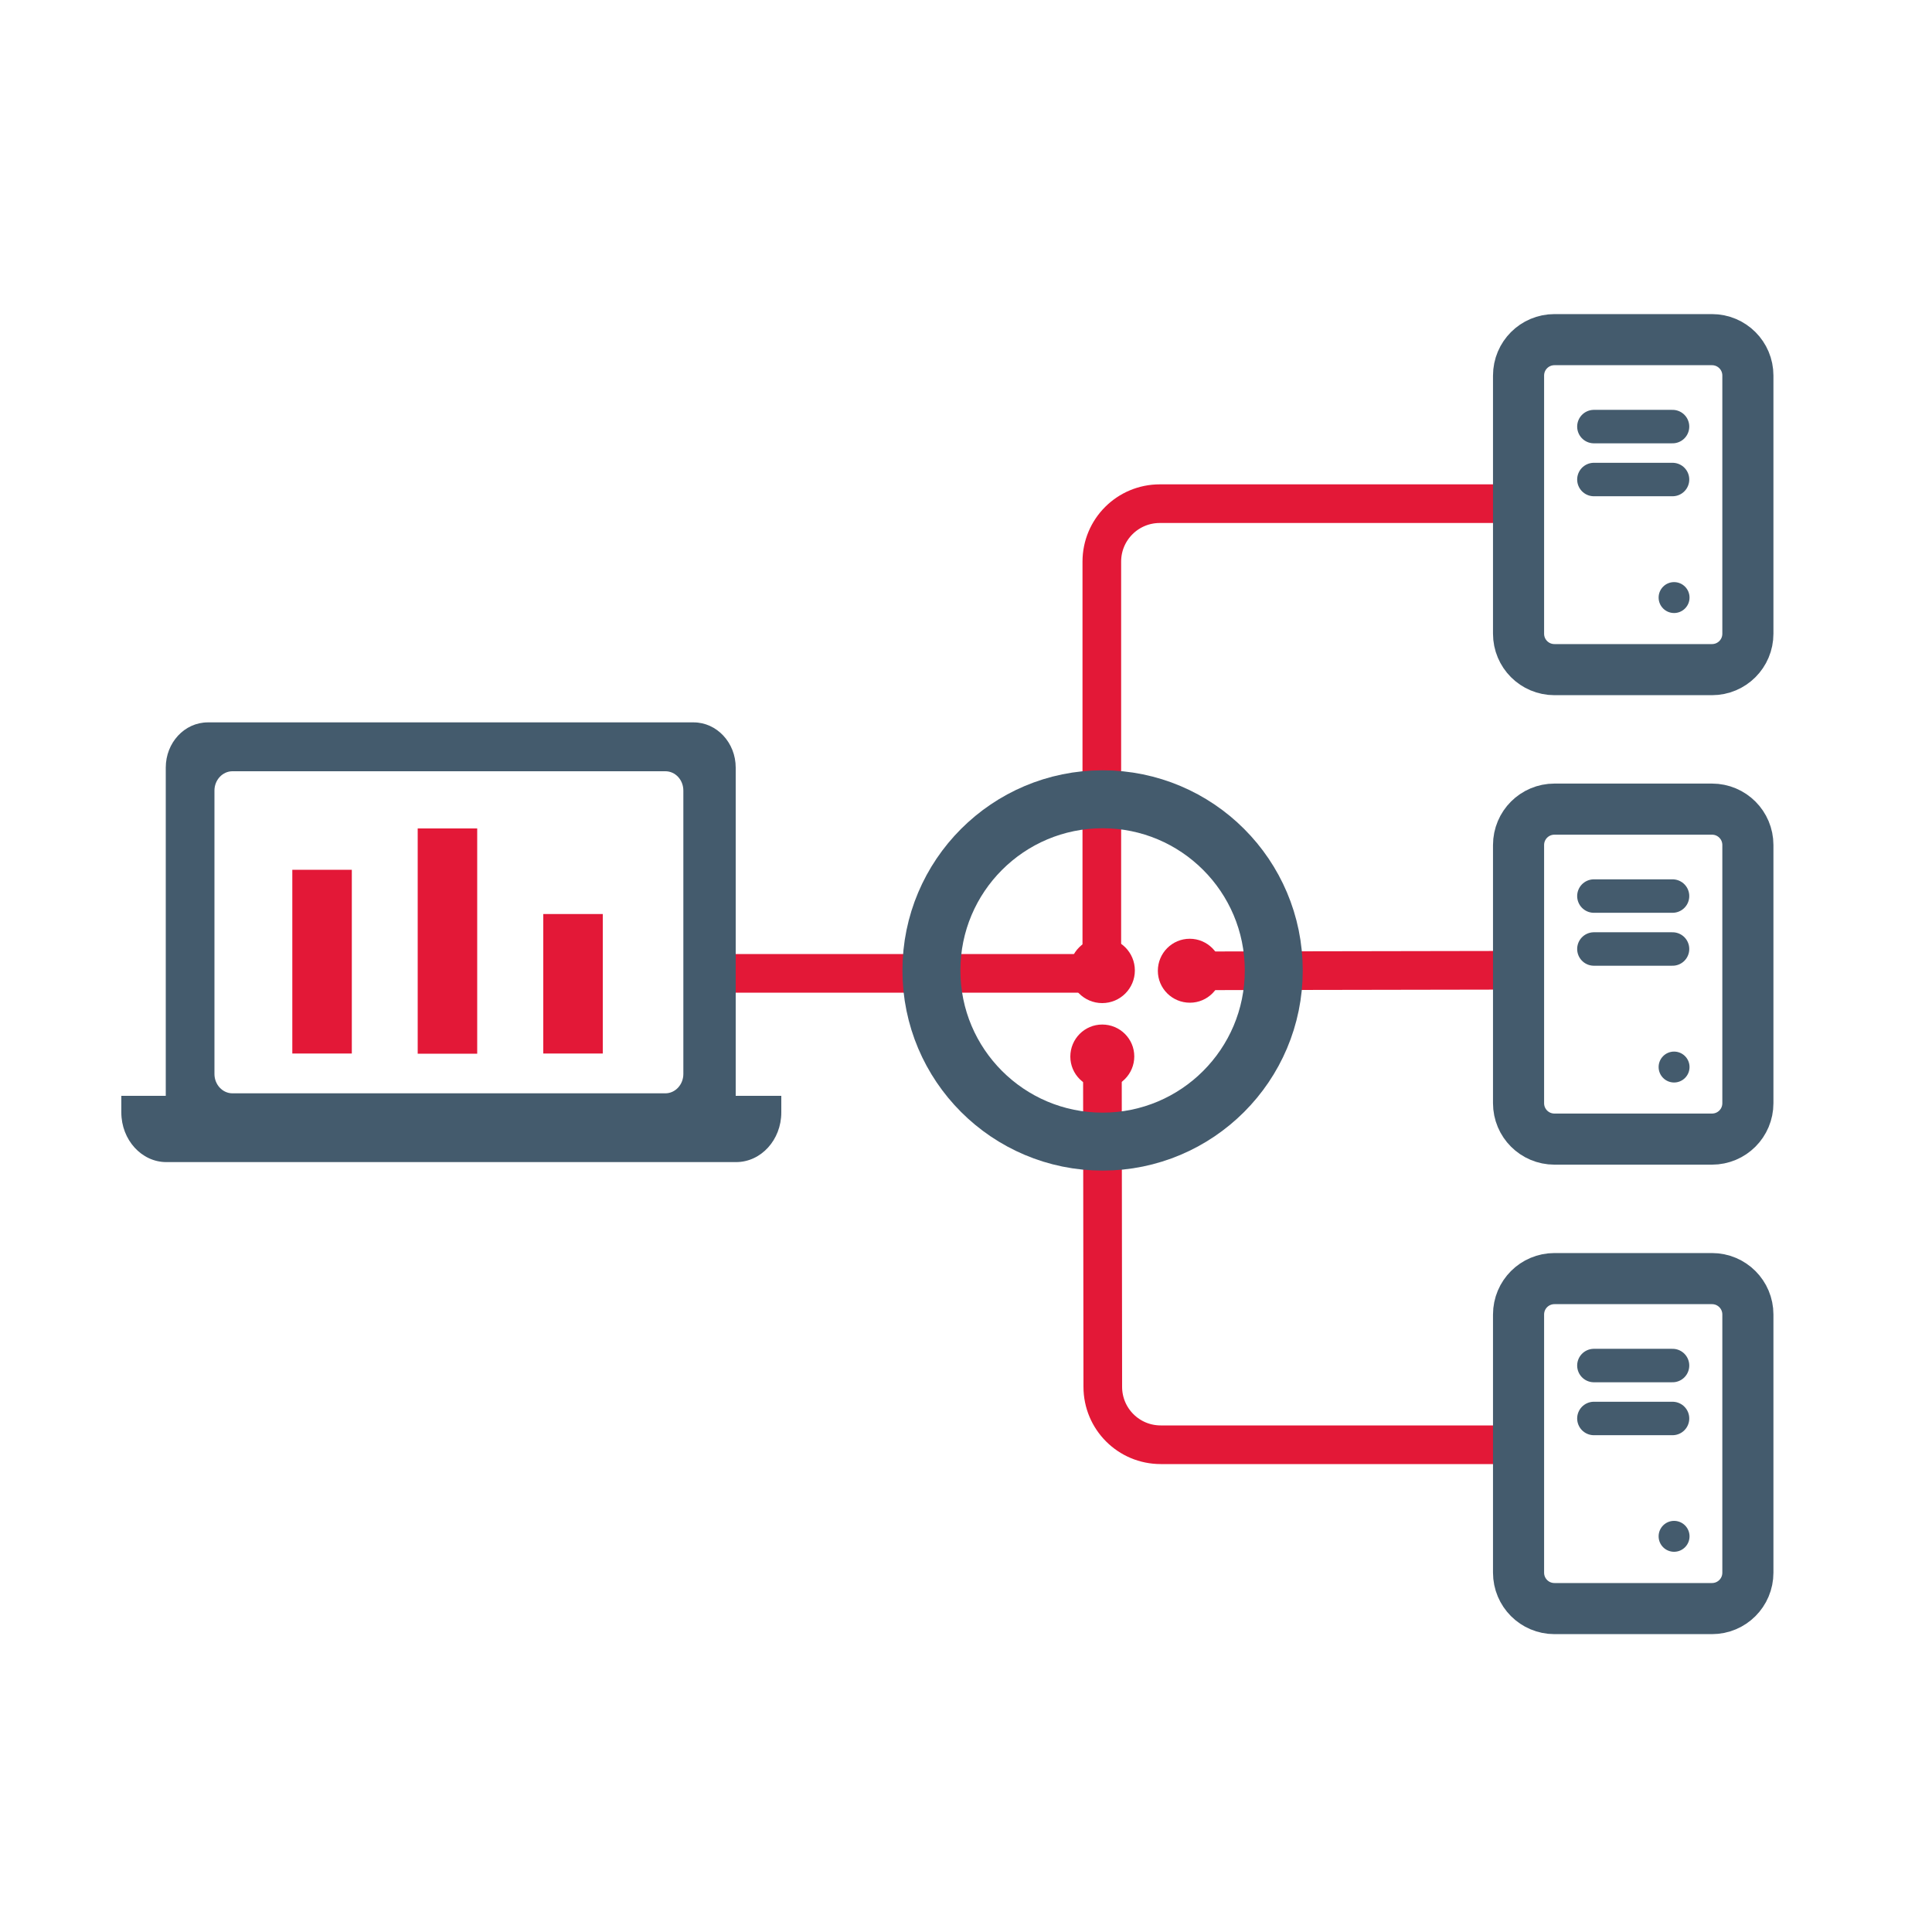
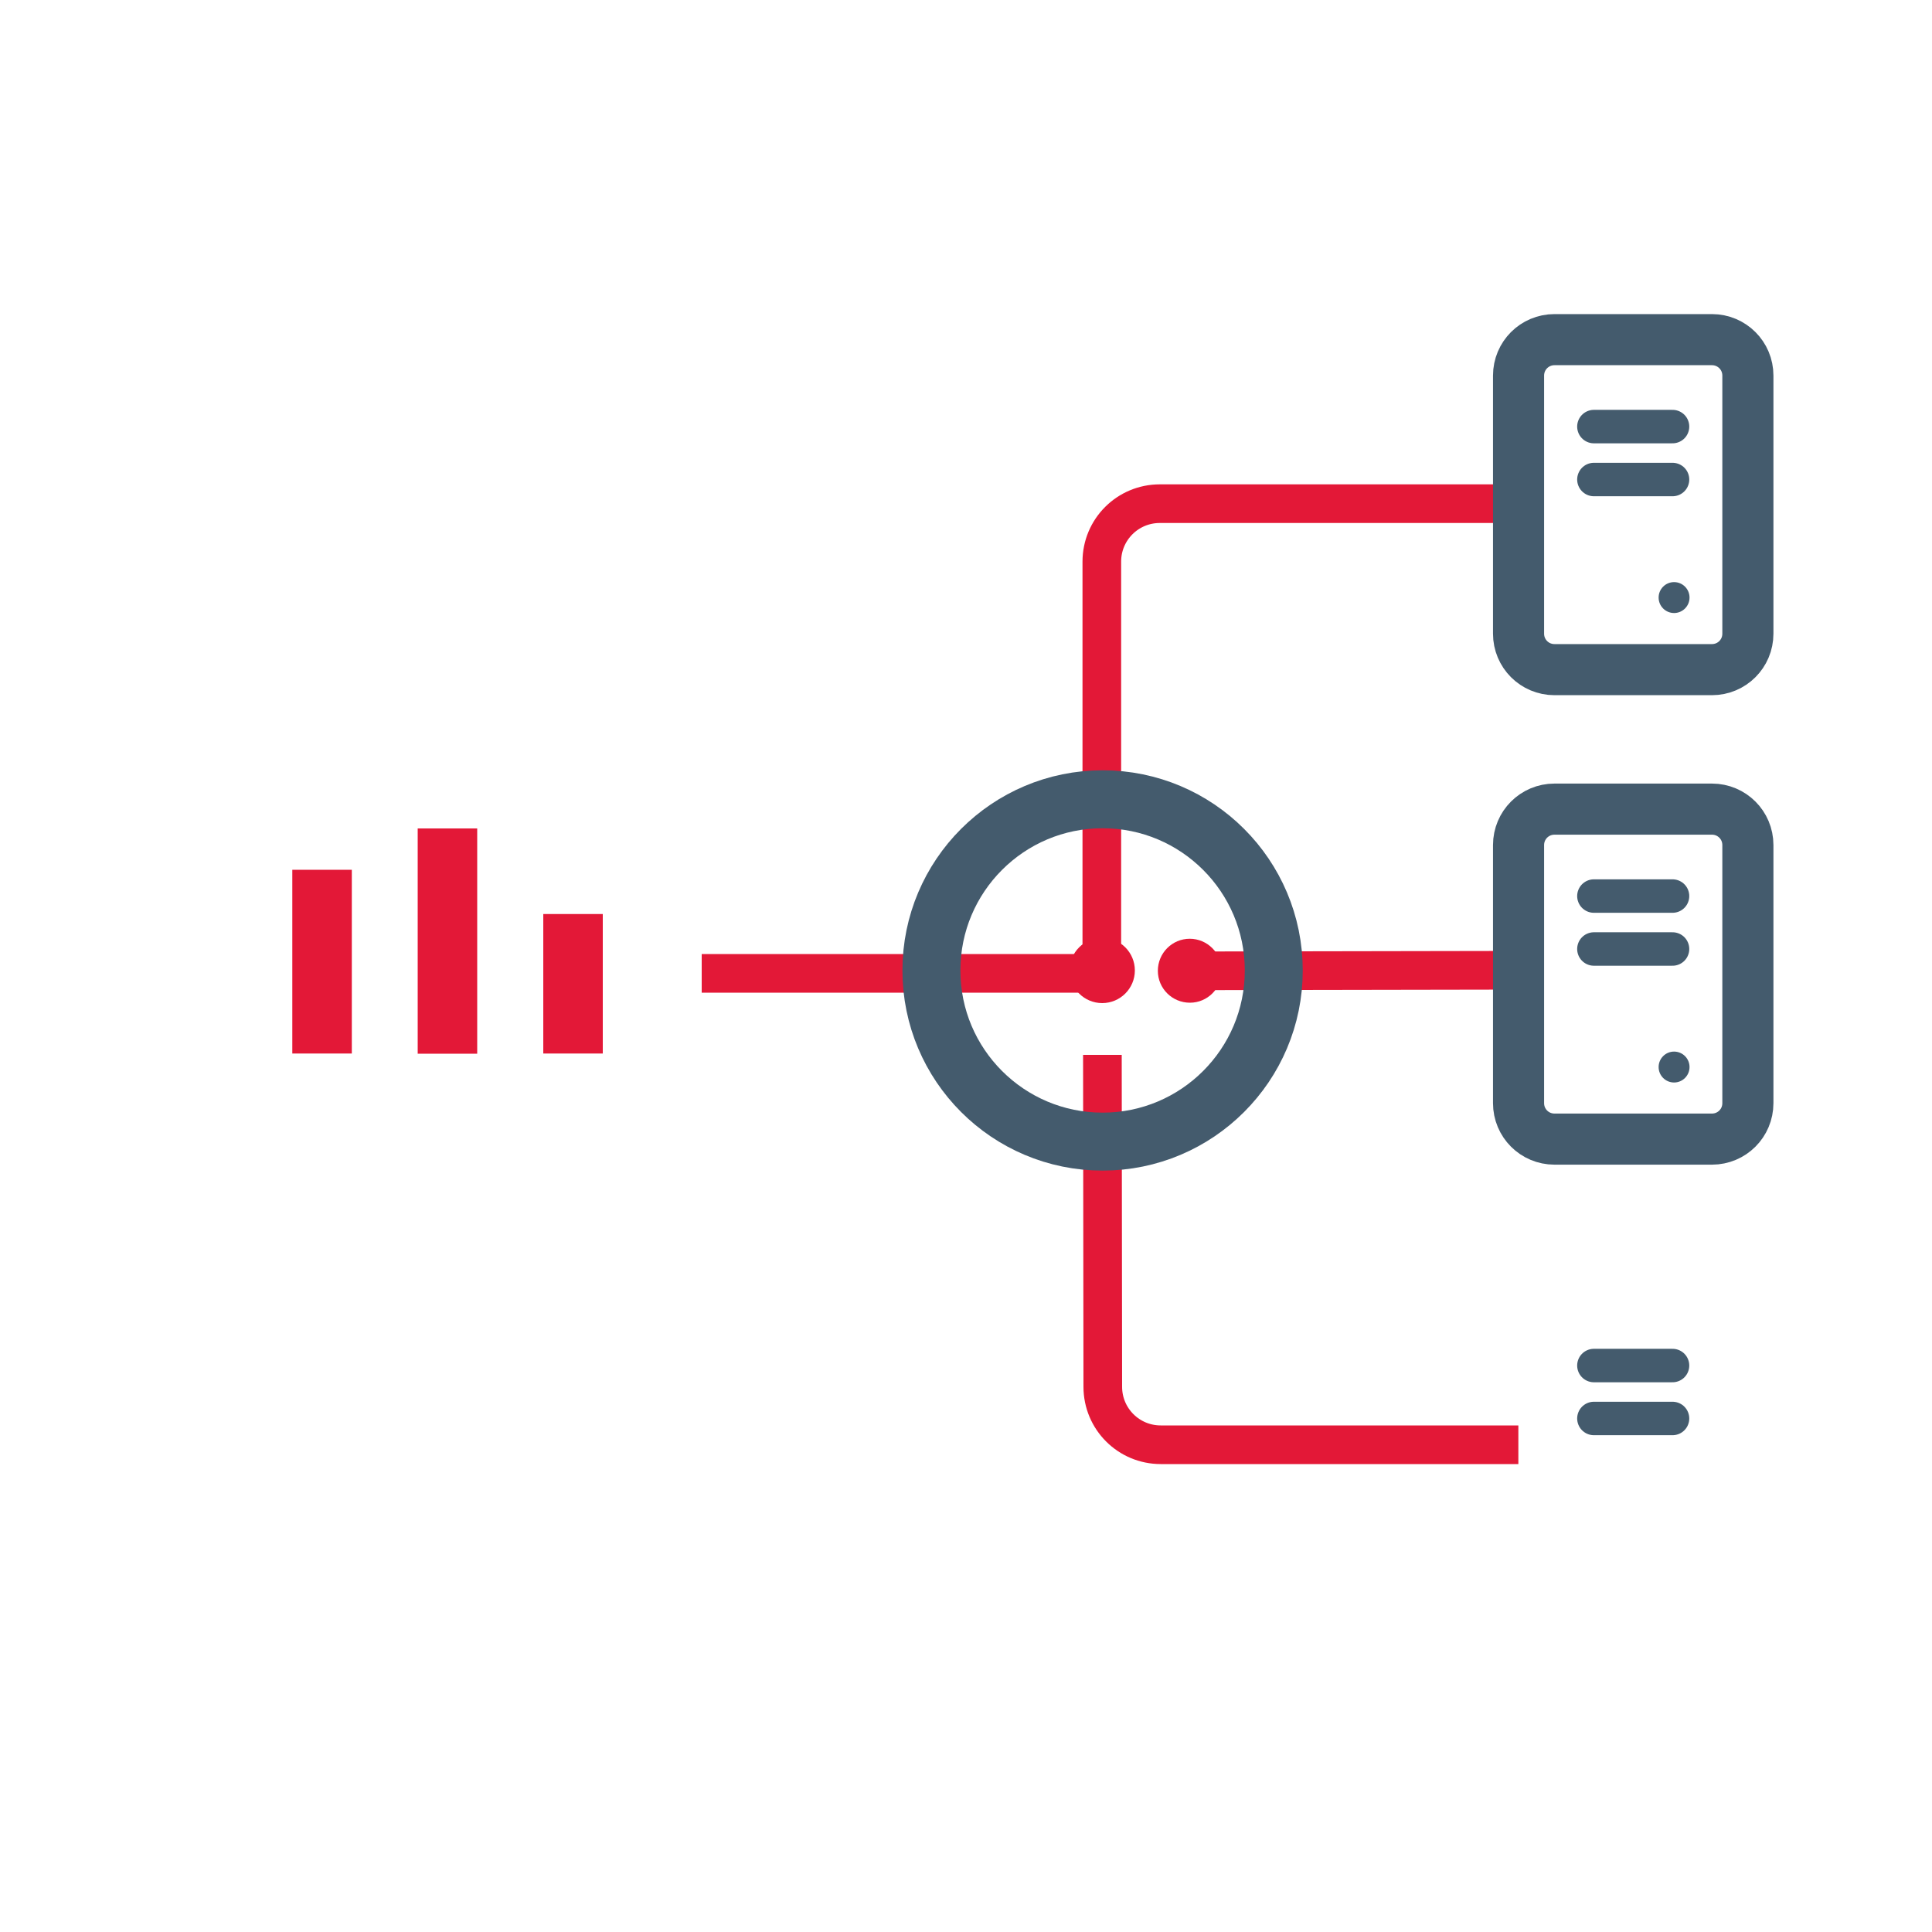
<svg xmlns="http://www.w3.org/2000/svg" version="1.1" id="Icon_1_" x="0px" y="0px" viewBox="0 0 100 100" enable-background="new 0 0 100 100" xml:space="preserve">
  <g>
    <g>
      <path fill="none" stroke="#E31837" stroke-width="2" stroke-miterlimit="10" d="M78.59,74.78H60.08c-1.66,0-3-1.34-3-3L57.06,54.6    " />
      <g>
-         <path fill="#E31837" d="M58.71,54.68c0-0.91-0.74-1.65-1.66-1.65c-0.91,0-1.65,0.74-1.65,1.66c0,0.91,0.74,1.65,1.66,1.65     C57.97,56.34,58.71,55.59,58.71,54.68z" />
-       </g>
+         </g>
    </g>
  </g>
  <g>
    <g>
      <line fill="none" stroke="#E31837" stroke-width="2" stroke-miterlimit="10" x1="78.59" y1="50.22" x2="61.5" y2="50.25" />
      <g>
        <path fill="#E31837" d="M61.58,48.59c-0.91,0-1.65,0.74-1.65,1.66c0,0.91,0.74,1.65,1.66,1.65c0.91,0,1.65-0.74,1.65-1.66     C63.23,49.33,62.49,48.59,61.58,48.59z" />
      </g>
    </g>
  </g>
  <path fill="none" stroke="#E31837" stroke-width="2" stroke-miterlimit="10" d="M78.61,26.07H60.03c-1.66,0-3,1.34-3,3v21.31H36.32" />
  <circle fill="#E31837" cx="57.05" cy="50.23" r="1.69" />
  <circle fill="none" stroke="#445B6D" stroke-width="3" stroke-miterlimit="10" cx="57.07" cy="50.23" r="8.86" />
  <g>
-     <circle fill="#445B6D" cx="86.65" cy="79.52" r="0.8" />
    <g>
      <line fill="none" stroke="#445B6D" stroke-width="1.732" stroke-linecap="round" stroke-miterlimit="10" x1="86.57" y1="70.68" x2="82.5" y2="70.68" />
      <line fill="none" stroke="#445B6D" stroke-width="1.732" stroke-linecap="round" stroke-miterlimit="10" x1="86.57" y1="73.42" x2="82.5" y2="73.42" />
    </g>
-     <path fill="none" stroke="#445B6D" stroke-width="2.645" stroke-miterlimit="10" d="M78.6,81.4V68.04c0-1.03,0.83-1.86,1.86-1.86   h8.15c1.03,0,1.86,0.83,1.86,1.86V81.4c0,1.03-0.83,1.86-1.86,1.86h-8.15C79.43,83.26,78.6,82.43,78.6,81.4z" />
  </g>
  <g>
    <circle fill="#445B6D" cx="86.65" cy="55.23" r="0.8" />
    <g>
      <line fill="none" stroke="#445B6D" stroke-width="1.732" stroke-linecap="round" stroke-miterlimit="10" x1="86.57" y1="46.38" x2="82.5" y2="46.38" />
      <line fill="none" stroke="#445B6D" stroke-width="1.732" stroke-linecap="round" stroke-miterlimit="10" x1="86.57" y1="49.12" x2="82.5" y2="49.12" />
    </g>
    <path fill="none" stroke="#445B6D" stroke-width="2.645" stroke-miterlimit="10" d="M78.6,57.1V43.74c0-1.03,0.83-1.86,1.86-1.86   h8.15c1.03,0,1.86,0.83,1.86,1.86V57.1c0,1.03-0.83,1.86-1.86,1.86h-8.15C79.43,58.96,78.6,58.13,78.6,57.1z" />
  </g>
  <g>
    <circle fill="#445B6D" cx="86.65" cy="30.93" r="0.8" />
    <g>
      <line fill="none" stroke="#445B6D" stroke-width="1.732" stroke-linecap="round" stroke-miterlimit="10" x1="86.57" y1="22.08" x2="82.5" y2="22.08" />
      <line fill="none" stroke="#445B6D" stroke-width="1.732" stroke-linecap="round" stroke-miterlimit="10" x1="86.57" y1="24.82" x2="82.5" y2="24.82" />
    </g>
    <path fill="none" stroke="#445B6D" stroke-width="2.645" stroke-miterlimit="10" d="M78.6,32.8V19.44c0-1.03,0.83-1.86,1.86-1.86   h8.15c1.03,0,1.86,0.83,1.86,1.86V32.8c0,1.03-0.83,1.86-1.86,1.86h-8.15C79.43,34.66,78.6,33.83,78.6,32.8z" />
  </g>
  <g>
-     <path fill="#445B6D" d="M38.08,56.71V39.73c0-1.29-0.98-2.34-2.18-2.34H10.76c-1.21,0-2.18,1.05-2.18,2.34v16.99h-2.3v0.86   c0,1.42,1.05,2.57,2.33,2.57H38.1c1.29,0,2.34-1.15,2.34-2.57v-0.86H38.08z M35.37,55.59c0,0.55-0.42,1-0.93,1H12.03   c-0.51,0-0.93-0.45-0.93-1V40.92c0-0.55,0.42-1,0.93-1h22.41c0.52,0,0.93,0.45,0.93,1V55.59z" />
    <rect x="28.12" y="47.31" fill="#E31837" width="3.08" height="7.22" />
    <rect x="21.62" y="42.88" fill="#E31837" width="3.08" height="11.66" />
    <rect x="15.13" y="45.02" fill="#E31837" width="3.08" height="9.51" />
  </g>
</svg>